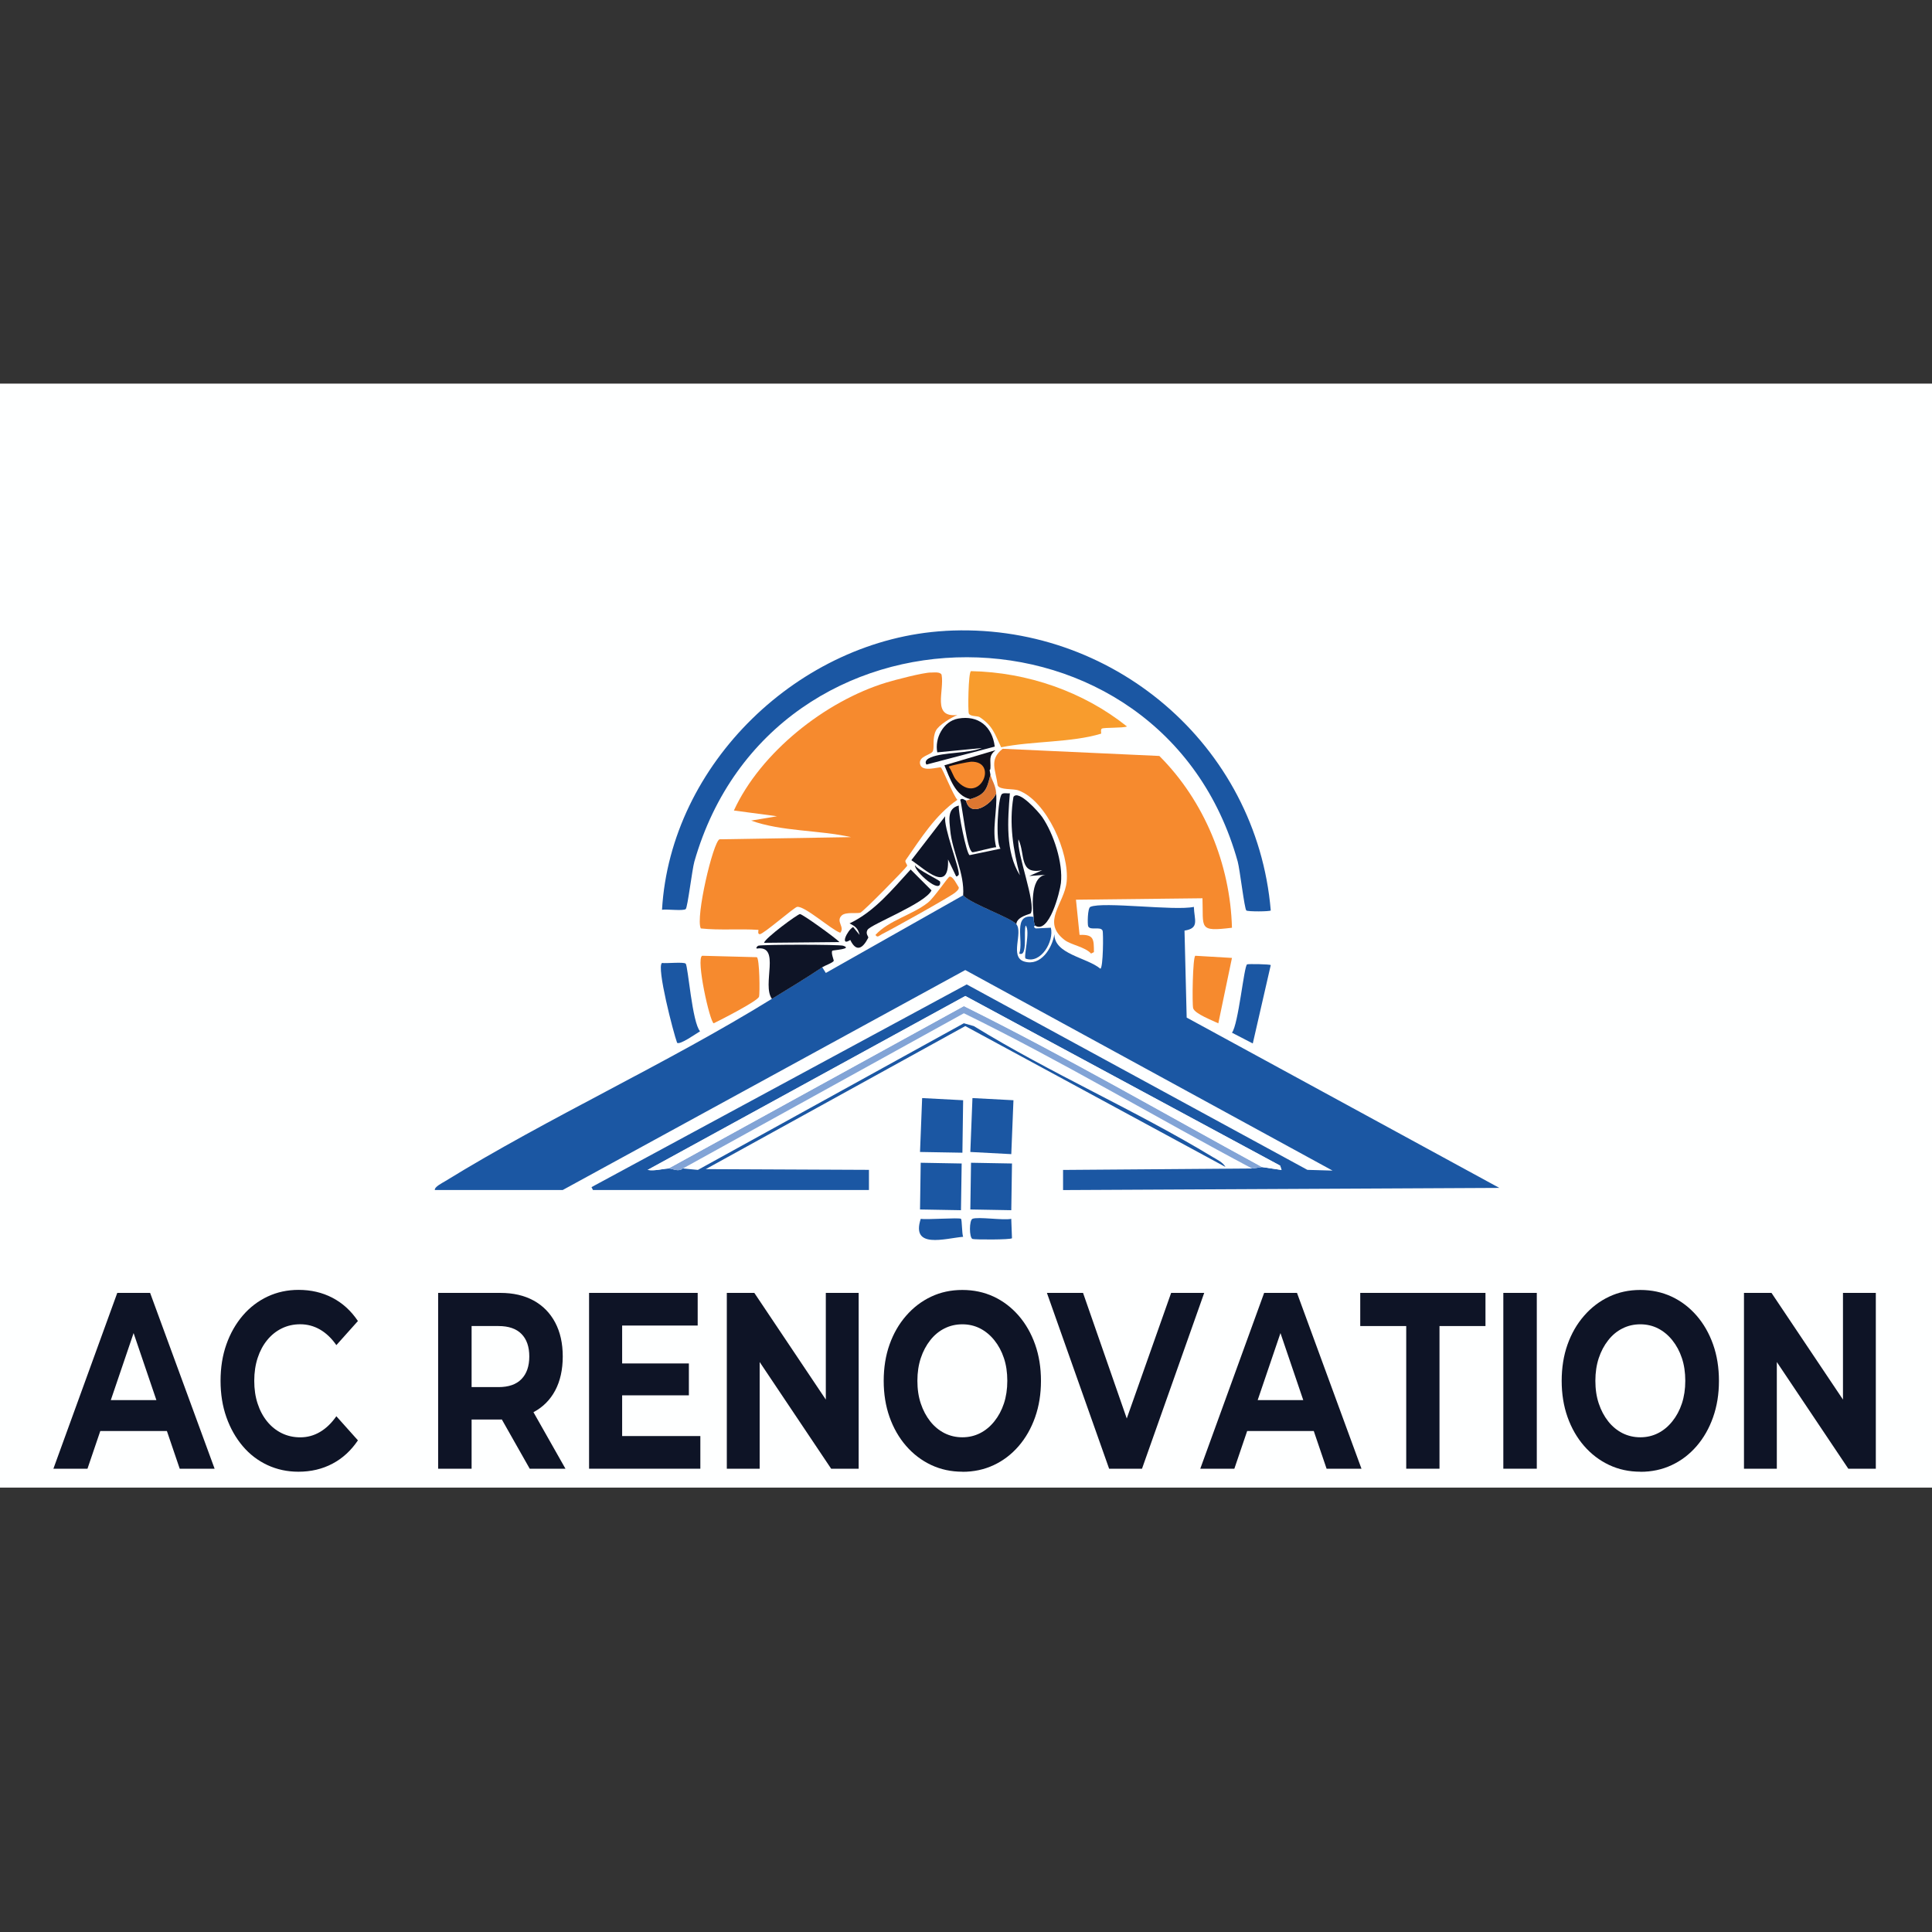
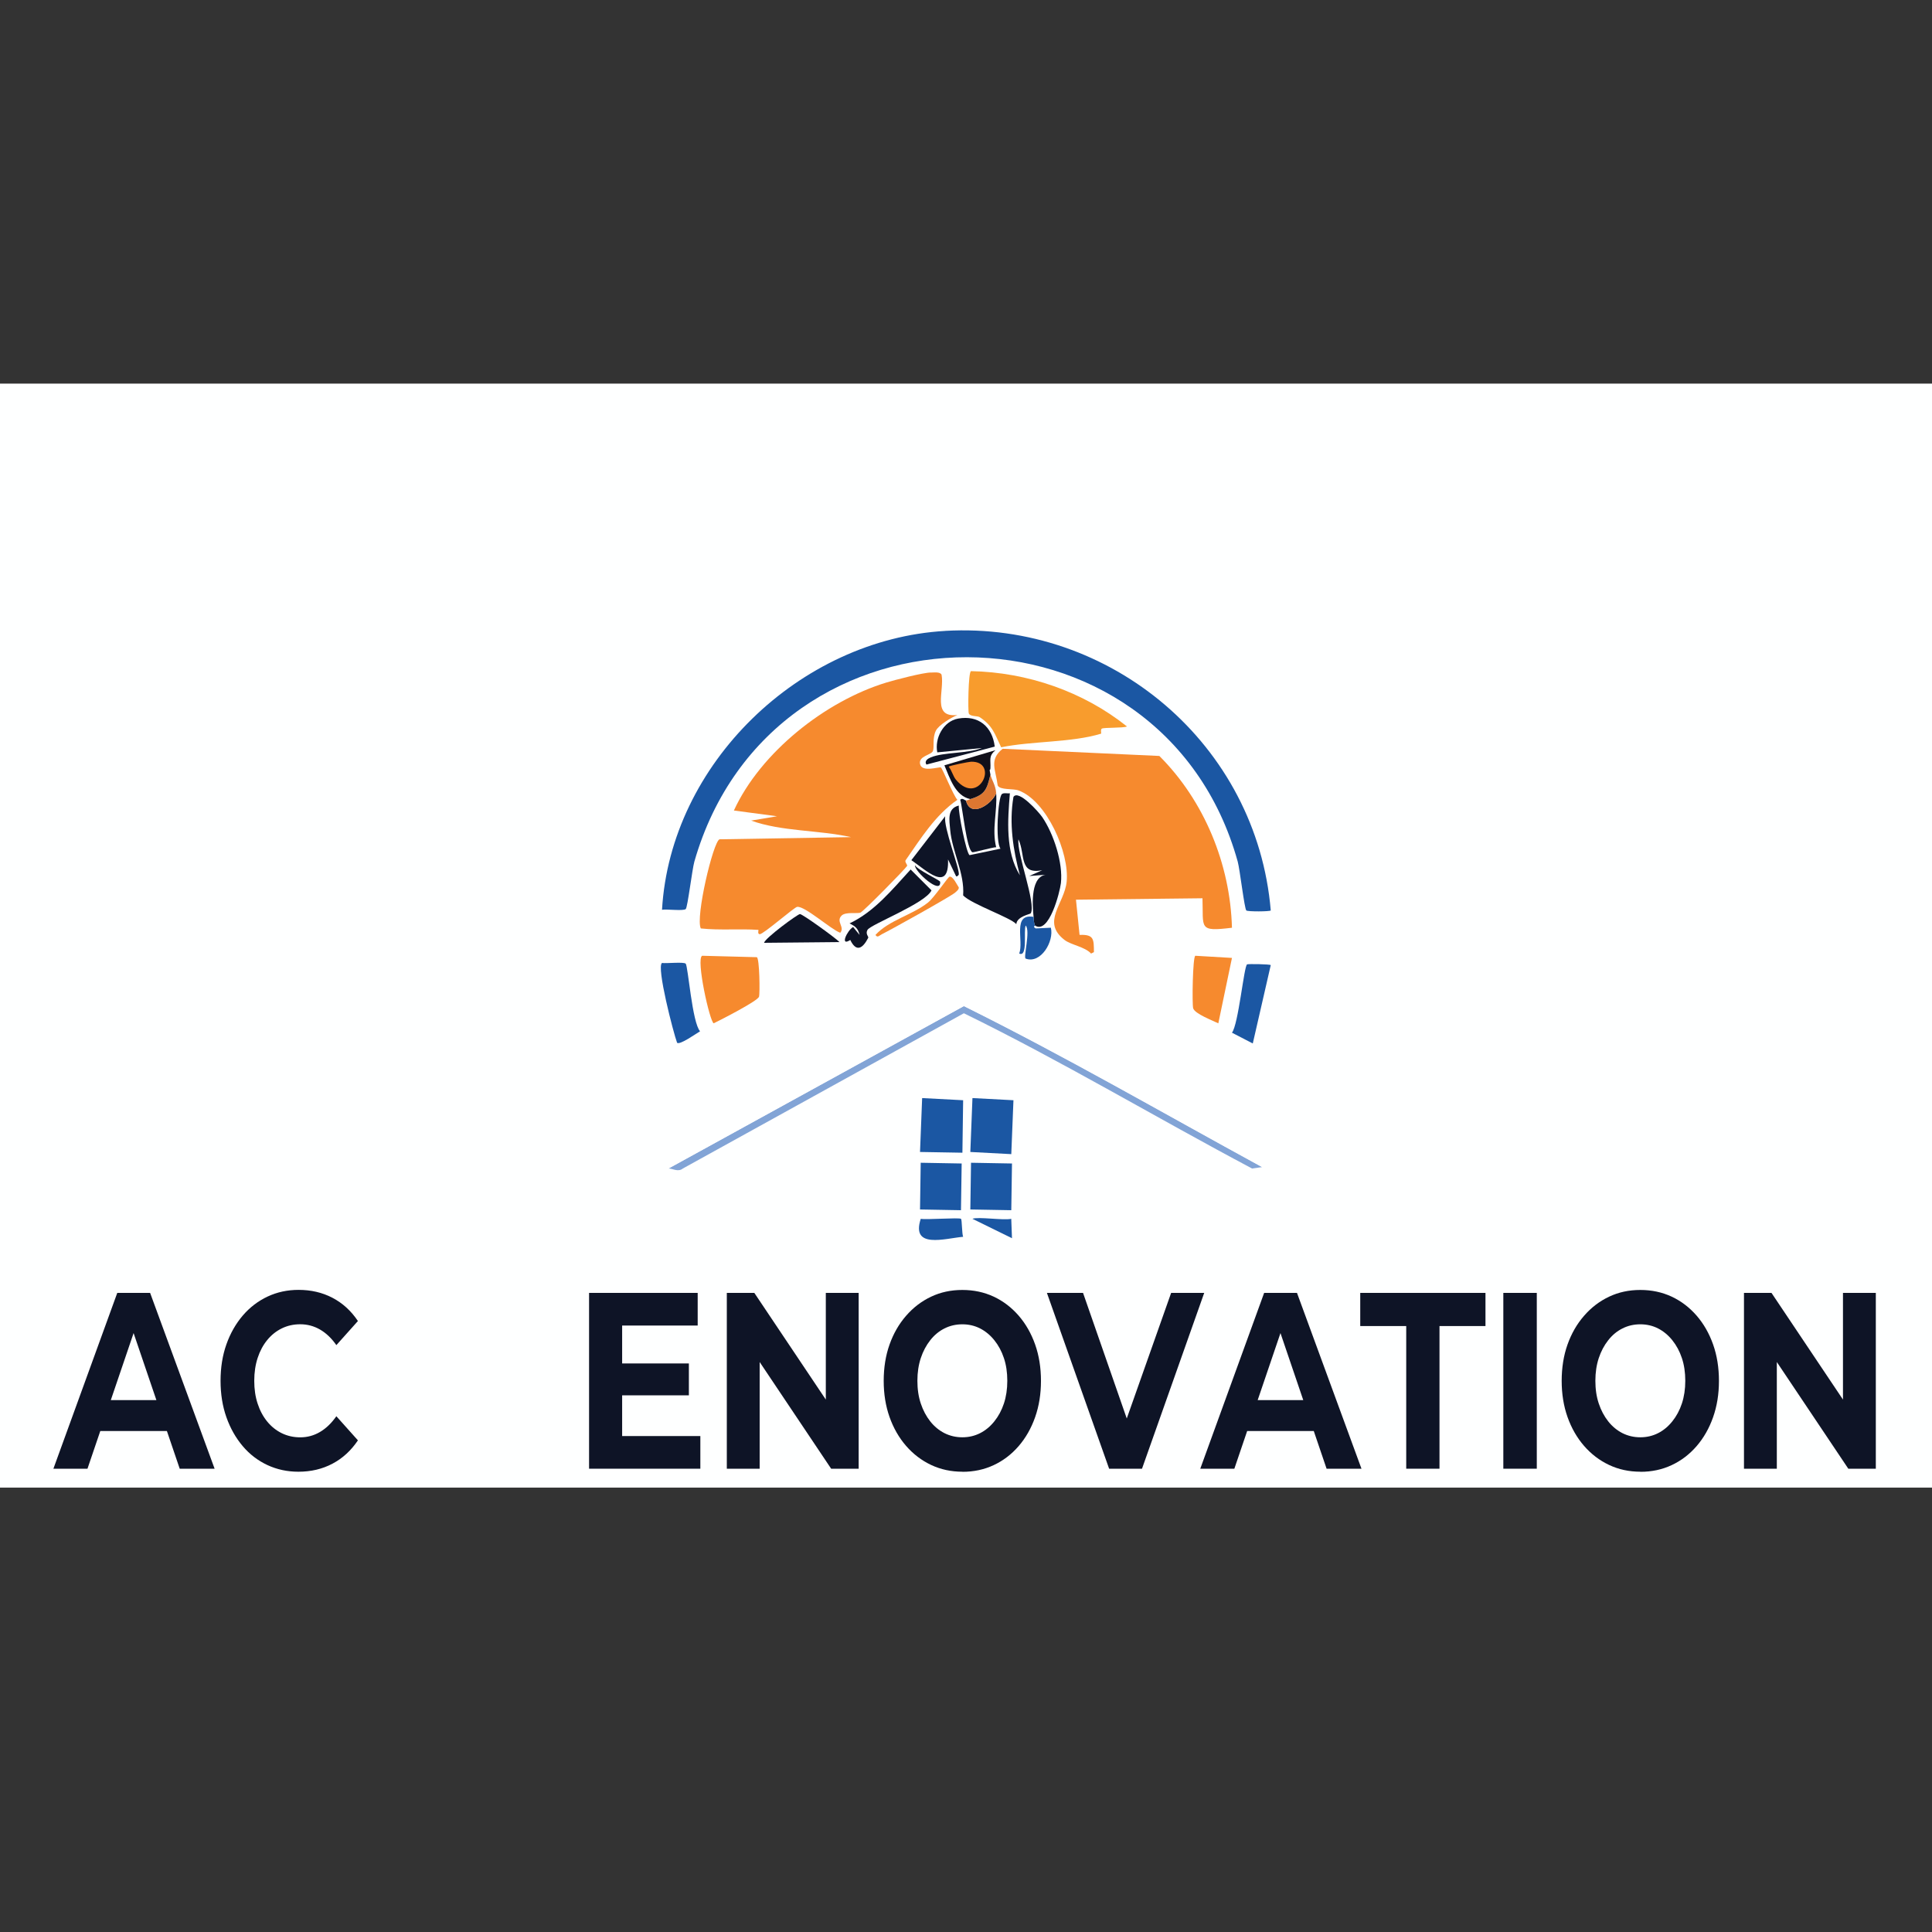
<svg xmlns="http://www.w3.org/2000/svg" viewBox="0 0 500 500">
  <rect x="0" y="0" width="500" height="500" fill="#333333" stroke="none" />
  <path d="m0 99.28h500v285.71h-500z" fill="#feffff" />
-   <path d="m263.02 239.17c1.82 2.2-1.83 8.51 2.05 9.67 4.34 1.3 7.22-3.48 7.81-7.07-.04 5.19 8.32 5.98 11.9 8.93.73-.23.8-9.31.56-9.86-.52-1.18-3.2.07-3.72-1.12-.2-.44-.18-4.7.56-5.02 3.25-1.44 21.93 1.09 26.79 0 .1 3.37 1.53 5.53-2.42 6.14l.56 22.51 80.92 44.08-112.91.56v-5.21l48.92-.37 2.6-.37 5.02.74-.37-1.12-81.47-43.9-82.22 45.01c1.81.32 3.68-.27 5.39-.37.93-.05 2.52 1.01 3.72 0l3.91.37 68.82-37.95 2.6.74c19.81 12.19 41.95 21.85 61.76 33.85 1.12.68 2.68 1.37 3.35 2.6l-67.34-36.46-67.15 37.02 42.22.19v5.21h-71.43l-.37-.74 97.1-52.46 88.17 47.99 6.51.19-95.05-51.9-104.17 56.92h-33.11c-.12-.82 1.97-1.84 2.6-2.23 27.19-16.73 57.2-30.31 84.64-47.25 4.36-2.69 8.77-5.32 13.02-8.18l.93 1.49 35.53-20.09c2.16 2.27 12.37 5.76 13.76 7.44z" fill="#1b57a3" />
  <path d="m326.64 302.04-2.6.37c-24.94-13.22-49.24-27.78-74.59-40.18l-72.73 40.18c-1.2 1.01-2.79-.05-3.72 0l76.45-42.04c26.14 12.95 51.54 27.68 77.19 41.67z" fill="#82a4d6" />
  <path d="m251.67 284.18 10.61.56-.56 13.95-10.6-.56z" fill="#1b57a3" />
  <path d="m238.65 284.18 10.61.56-.19 13.58-10.97-.19z" fill="#1b57a3" />
  <path d="m251.3 300.92 10.6.19-.18 12.09-10.6-.19z" fill="#1b57a3" />
  <path d="m238.28 300.92 10.6.19-.18 12.09-10.6-.19z" fill="#1b57a3" />
  <path d="m238.28 315.43c1.45.28 9.9-.37 10.42 0 .28.2.22 3.84.56 4.65-4.76.43-13.55 3.22-10.97-4.65z" fill="#1b57a3" />
-   <path d="m251.67 315.43c1.36-.6 8.05.45 10.04 0l.19 5.02c-.3.42-9.76.39-10.23.19-.86-.38-.86-4.83 0-5.21z" fill="#1b57a3" />
+   <path d="m251.67 315.43c1.36-.6 8.05.45 10.04 0l.19 5.02z" fill="#1b57a3" />
  <path d="m326.64 302.04c-25.65-13.98-51.06-28.71-77.19-41.67l-76.45 42.04c-1.72.1-3.59.69-5.39.37l82.22-45.01 81.47 43.9.37 1.12-5.02-.74z" fill="#feffff" />
  <path d="m240.89 174.06c.74 0 2.43-.26 2.79.56.79 4.19-2.6 11.17 4.09 10.42-1.58.66-4.84 2.57-5.58 4.09-.93 1.92-.36 4.14-.74 5.21s-3.74 1.26-3.35 3.35c.43 2.32 4.91.69 5.39.93.42.2 3.26 7.35 4.28 8.37-5.74 3.96-9.49 10.04-13.39 15.63-.32.46.56 1.22.37 1.49-.73 1.06-11.29 11.79-12.09 12.09s-3.79-.27-4.84.74c-1.59 1.55.92 2.99-.37 4.46-2.4-.86-9.24-7.03-11.16-6.7-.81.14-8.74 7.11-9.67 7.07-.69-.03-.21-1.11-.37-1.12-4.95-.33-9.95.16-14.88-.37-1.44-2.81 3.18-22.41 4.84-23.07l34.04-.56c-8.46-1.88-17.91-1.42-25.86-4.28l6.7-1.12-11.16-1.49c6.89-15.02 23.65-28.3 39.43-33.11 2.26-.69 9.53-2.59 11.53-2.6z" fill="#f68a2e" />
  <path d="m259.49 193.78 40.55 1.86c11.62 11.62 18.35 27.98 18.79 44.46-8.78 1.07-7.36.15-7.63-7.63l-32.74.37.93 9.11c3.77-.15 3.68 1.13 3.72 4.46l-.74.37c-1.6-1.76-5.17-2.21-6.88-3.53-6.08-4.71-.02-9.33.56-15.07.75-7.44-5.14-20.92-12.46-23.62-1.4-.52-4.84-.05-5.39-1.3-.49-4.02-2.33-6.62 1.3-9.49z" fill="#f68a2e" />
  <path d="m244.61 163.27c42.97-2.47 80.65 29.45 84.26 72.36-.21.29-5.93.33-6.32 0-.49-.41-1.68-10.66-2.23-12.65-19.52-70.26-120.34-70.78-140.62 0-.57 1.99-1.75 11.88-2.23 12.28-.66.56-4.97-.03-6.14.19 2.19-37.82 35.65-70.01 73.29-72.17z" fill="#1b57a3" />
  <path d="m251.3 173.69c14.55.28 29.04 5.27 40.36 14.32-1.04.45-5.92.22-6.51.56-.39.22-.08 1.27-.19 1.3-7.62 2.34-17.86 1.88-25.86 3.53-1.67-3.49-2.18-5.58-5.58-7.81-.53-.35-2.4-.11-2.79-.93-.26-.55-.15-10.66.56-10.97z" fill="#f89c2d" />
  <path d="m181.73 247.35 14.14.37c.7.31.83 9.39.56 10.23-.38 1.15-10 6.04-11.72 6.88-1.02-.36-4.66-16.74-2.98-17.49z" fill="#f68a2e" />
  <path d="m309.34 247.35 9.49.56-3.53 16.93c-1.42-.72-6.1-2.46-6.51-3.91-.3-1.07-.13-13.27.56-13.58z" fill="#f68a2e" />
  <path d="m171.32 249.21c1.05.18 5.66-.33 6.14.19.61.66 1.68 15.31 3.72 17.49-1 .59-5.26 3.63-5.95 2.98-.94-2.53-5.38-19.61-3.91-20.65z" fill="#1b57a3" />
  <path d="m322.73 249.58c.27-.15 5.96-.06 6.14.19l-4.65 20.28-5.39-2.79c1.67-2.12 3.11-17.24 3.91-17.67z" fill="#1b57a3" />
  <path d="m245.72 226.89c.9-.24 2.01 2.22 2.42 2.79.02.55-.56.97-.93 1.3-1.15 1.03-16.64 9.64-18.97 10.79-.69.34-1.13 1.03-1.67.19 3.44-3.78 9.58-5.19 13.58-8.37 1.64-1.31 5.16-6.58 5.58-6.7z" fill="#f68a2e" />
  <path d="m267.86 239.54c-.32-.68-.3-1.5-.37-2.23-.32-3.23-.88-10.99 3.72-10.97l-4.84.37 3.35-1.49c-6.08 1.17-4.3-3.99-6.14-8-.55 3.49 4.66 16.69 3.16 19.16-.13.21-3.58.79-3.72 2.79-1.4-1.68-11.61-5.17-13.76-7.44.43-5.67-2.84-11.32-3.35-16.93-.23-2.57-.83-5.59 2.23-6.32-.2 1.66 1.98 12.47 2.79 12.83l8-1.67c-1.37-1.74-.67-13.32.37-14.14.5-.4 1.43-.1 2.05-.19-.55 6.93-1.2 15.16 2.6 21.21-1.77-6.63-2.83-13.48-1.67-20.28 1.28-2.01 6.54 3.9 7.44 5.21 2.98 4.36 5.43 11.89 4.84 17.11-.27 2.33-3.07 13.35-6.7 10.97z" fill="#0e1426" />
  <path d="m235.68 225.03 5.39 5.39c-1.49 3.35-15.73 8.8-16.56 10.23-.61 1.05.34 1.75.19 2.05-1.44 2.81-3.09 3.8-4.65.56-2.76 1.81-.85-2.43.74-3.35l1.67 2.05c-.43-1.73-1.09-2.23-2.6-2.98 6.48-3.08 11.01-8.72 15.81-13.95z" fill="#0e1426" />
  <path d="m247.95 185.97c5.26-.95 8.85 2.05 9.49 7.25l-17.67 4.65c-.65-.97.43-1.57 1.12-1.86 3.27-1.38 9.63-.97 13.21-2.42l-11.53 1.12c-.73-3.59 1.52-8.04 5.39-8.74z" fill="#0e1426" />
  <path d="m244.61 211.26c-.48 2.86 3.76 13.5 3.53 15.07 0 .07-.55.75-.74.37l-2.05-4.28c.32 8.83-5.8 2.67-9.49.19l8.74-11.35z" fill="#0e1426" />
  <path d="m250 207.17c1.1 4.65 6.64 1.01 7.81-1.86.33 4.57-1.17 9.33 0 13.95-.92 0-5.84 1.4-6.14 1.3-1.5-.52-2.57-11.63-3.16-13.58.56-.63 1.23.22 1.49.19z" fill="#0e1426" />
-   <path d="m212.8 250.33c-4.25 2.86-8.66 5.49-13.02 8.18-2.7-3.64 2.42-13.99-3.91-13.02-.37-.19.26-.71.37-.74 1.04-.34 20.91-.34 21.95 0 2.64.86-2.68 1.14-2.79 1.3-.39.55.42 2.42.37 2.6-.13.48-2.39 1.28-2.98 1.67z" fill="#0e1426" />
  <path d="m207.03 236.56c.63-.02 9.18 6.14 10.23 7.25l-19.53.19c.3-1.25 8.7-7.43 9.3-7.44z" fill="#0e1426" />
  <path d="m267.49 237.31c.07.73.05 1.55.37 2.23.02.03-.68.27.19.74l3.91-.19c.88 3.51-2.58 9.44-6.51 8-.67-.25 1.28-7.18 0-8.56-.61 1.36.6 8.28-1.67 7.25 1.23-3.33-1.86-10.45 3.72-9.49z" fill="#1b57a3" />
  <path d="m257.81 205.31c-1.17 2.87-6.71 6.51-7.81 1.86.75-.11.89-.3 1.12-.37 3.88-1.17 4.27-2.5 5.21-6.32.26 1.34 1.32 2.56 1.49 4.84z" fill="#dd7731" />
  <path d="m236.79 223.91c.57 1.17 6.47 3.89 6.51 4.28.37 3.62-6.73-2.73-6.51-4.28z" fill="#0e1426" />
  <path d="m256.32 200.48c-.94 3.82-1.33 5.15-5.21 6.32-3.94-.81-5.32-5.55-6.7-8.74l13.21-3.91c-1.85 1.57-1.18 2.46-1.3 4.65-.05.92-.39-.32 0 1.67z" fill="#100f19" />
  <path d="m251.3 197.13c7.42-.18 2.05 11.75-3.91 4.65-.74-.89-1.09-2.43-1.86-3.35.09-.28 5.31-1.29 5.77-1.3z" fill="#f68a2e" />
  <g fill="#0e1426">
    <path d="m13.82 380.1 16.53-45.5h8.5l16.69 45.5h-9.03l-13.66-40.17h3.45l-13.66 40.17h-8.82zm8.34-9.75 2.18-8h19.24l2.23 8z" />
    <path d="m77.21 380.88c-2.87 0-5.54-.58-8-1.72-2.46-1.15-4.6-2.78-6.4-4.91s-3.21-4.62-4.22-7.48-1.51-6-1.51-9.42.5-6.57 1.51-9.42c1.01-2.86 2.43-5.35 4.25-7.48 1.82-2.12 3.97-3.76 6.43-4.91s5.13-1.72 8-1.72c3.22 0 6.15.68 8.77 2.05s4.82 3.37 6.59 6.01l-5.58 6.24c-1.24-1.78-2.65-3.12-4.22-4.03-1.58-.91-3.29-1.37-5.13-1.37-1.74 0-3.33.36-4.78 1.07s-2.71 1.72-3.77 3.02-1.89 2.84-2.47 4.62-.88 3.75-.88 5.92.29 4.14.88 5.92c.58 1.78 1.41 3.32 2.47 4.62s2.32 2.31 3.77 3.02 3.05 1.07 4.78 1.07c1.84 0 3.55-.46 5.13-1.4 1.58-.93 2.98-2.29 4.22-4.06l5.58 6.24c-1.77 2.64-3.97 4.66-6.59 6.04-2.62 1.39-5.56 2.08-8.82 2.08z" />
-     <path d="m113.39 380.1v-45.5h16.1c3.33 0 6.2.66 8.61 1.98s4.27 3.22 5.58 5.69 1.96 5.4 1.96 8.78-.65 6.36-1.96 8.81-3.17 4.31-5.58 5.59-5.28 1.92-8.61 1.92h-11.37l3.93-4.55v17.29h-8.66zm8.66-16.12-3.93-5h10.89c2.62 0 4.61-.69 5.95-2.08 1.35-1.39 2.02-3.34 2.02-5.85s-.67-4.45-2.02-5.82-3.33-2.05-5.95-2.05h-10.89l3.93-5zm15.04 16.12-9.35-16.51h9.25l9.35 16.51z" />
    <path d="m161 371.65h20.25v8.45h-28.8v-45.5h28.11v8.45h-19.55v28.6zm-.63-18.79h17.91v8.25h-17.91z" />
    <path d="m188.1 380.1v-45.5h7.12l21.95 32.76h-3.45v-32.76h8.5v45.5h-7.12l-21.95-32.76h3.45v32.76z" />
    <path d="m249.1 380.88c-2.94 0-5.65-.58-8.13-1.75s-4.64-2.82-6.48-4.94-3.27-4.62-4.28-7.47c-1.01-2.86-1.51-5.98-1.51-9.36s.5-6.55 1.51-9.39 2.43-5.32 4.28-7.44c1.84-2.12 3.99-3.77 6.46-4.94 2.46-1.17 5.16-1.75 8.1-1.75s5.64.58 8.1 1.72c2.46 1.15 4.61 2.79 6.46 4.91 1.84 2.12 3.27 4.62 4.28 7.48s1.51 6 1.51 9.42-.5 6.51-1.51 9.39-2.44 5.38-4.28 7.51c-1.84 2.12-3.99 3.76-6.46 4.91-2.46 1.15-5.15 1.72-8.05 1.72zm-.05-8.91c1.67 0 3.2-.36 4.6-1.07s2.63-1.73 3.69-3.06c1.06-1.32 1.89-2.86 2.47-4.61s.88-3.72.88-5.88-.29-4.13-.88-5.88c-.58-1.75-1.41-3.29-2.47-4.61s-2.29-2.34-3.69-3.06c-1.4-.71-2.93-1.07-4.6-1.07s-3.21.36-4.62 1.07c-1.42.71-2.65 1.73-3.69 3.06-1.04 1.32-1.86 2.86-2.44 4.61s-.88 3.72-.88 5.88.29 4.13.88 5.88c.58 1.75 1.4 3.29 2.44 4.61s2.28 2.34 3.69 3.06c1.42.71 2.96 1.07 4.62 1.07z" />
    <path d="m287.04 380.1-16.1-45.5h9.35l14.03 40.3h-5.47l14.24-40.3h8.56l-16.1 45.5h-8.5z" />
    <path d="m310.63 380.1 16.53-45.5h8.5l16.69 45.5h-9.03l-13.66-40.17h3.45l-13.66 40.17zm8.35-9.75 2.18-8h19.24l2.23 8z" />
    <path d="m363.93 380.1v-36.92h-11.9v-8.58h32.41v8.58h-11.9v36.92z" />
    <path d="m389.06 380.1v-45.5h8.66v45.5z" />
    <path d="m424.56 380.88c-2.94 0-5.65-.58-8.13-1.75s-4.64-2.82-6.48-4.94-3.27-4.62-4.28-7.47c-1.01-2.86-1.51-5.98-1.51-9.36s.5-6.55 1.51-9.39 2.43-5.32 4.28-7.44c1.84-2.12 3.99-3.77 6.46-4.94 2.46-1.17 5.16-1.75 8.1-1.75s5.64.58 8.1 1.72c2.46 1.15 4.61 2.79 6.46 4.91 1.84 2.12 3.27 4.62 4.28 7.48s1.51 6 1.51 9.42-.5 6.51-1.51 9.39-2.44 5.38-4.28 7.51c-1.84 2.12-3.99 3.76-6.46 4.91-2.46 1.15-5.15 1.72-8.05 1.72zm-.05-8.91c1.67 0 3.2-.36 4.6-1.07s2.63-1.73 3.69-3.06c1.06-1.32 1.89-2.86 2.47-4.61s.88-3.72.88-5.88-.29-4.13-.88-5.88c-.58-1.75-1.41-3.29-2.47-4.61s-2.29-2.34-3.69-3.06c-1.4-.71-2.93-1.07-4.6-1.07s-3.21.36-4.62 1.07c-1.42.71-2.65 1.73-3.69 3.06-1.04 1.32-1.86 2.86-2.44 4.61s-.88 3.72-.88 5.88.29 4.13.88 5.88c.58 1.75 1.4 3.29 2.44 4.61s2.28 2.34 3.69 3.06c1.42.71 2.96 1.07 4.62 1.07z" />
    <path d="m451.34 380.1v-45.5h7.12l21.95 32.76h-3.45v-32.76h8.5v45.5h-7.12l-21.95-32.76h3.45v32.76z" />
  </g>
</svg>